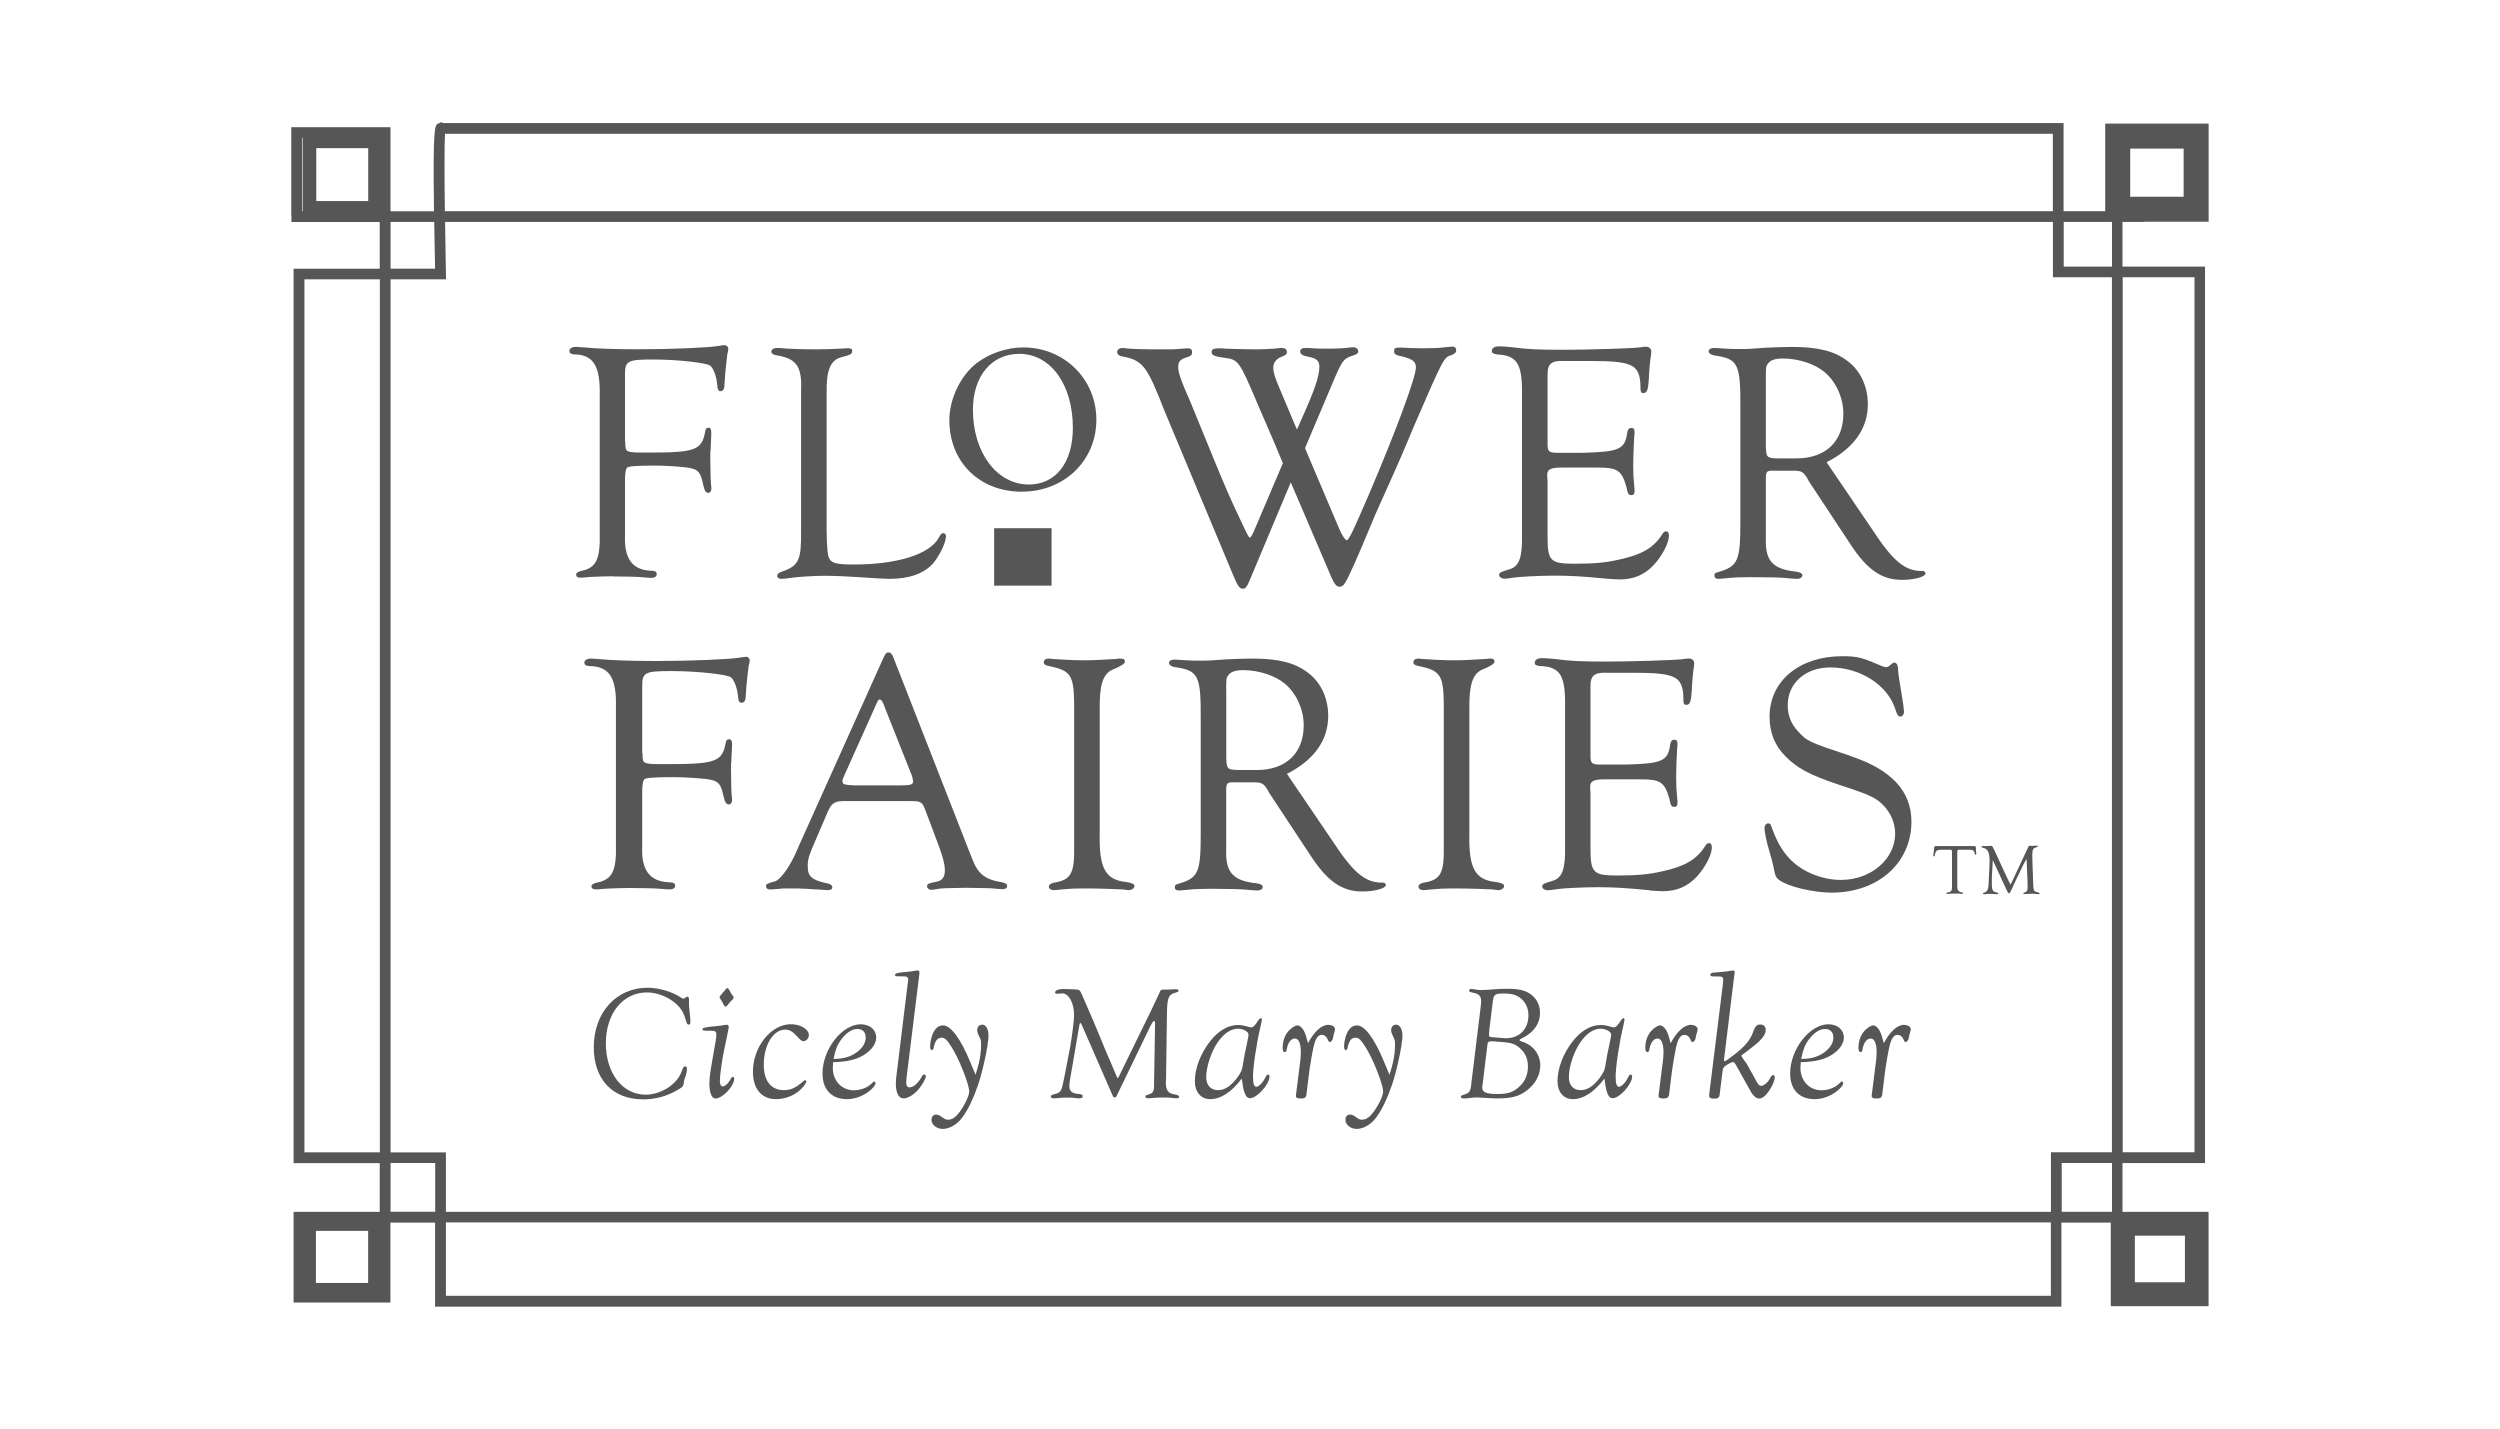
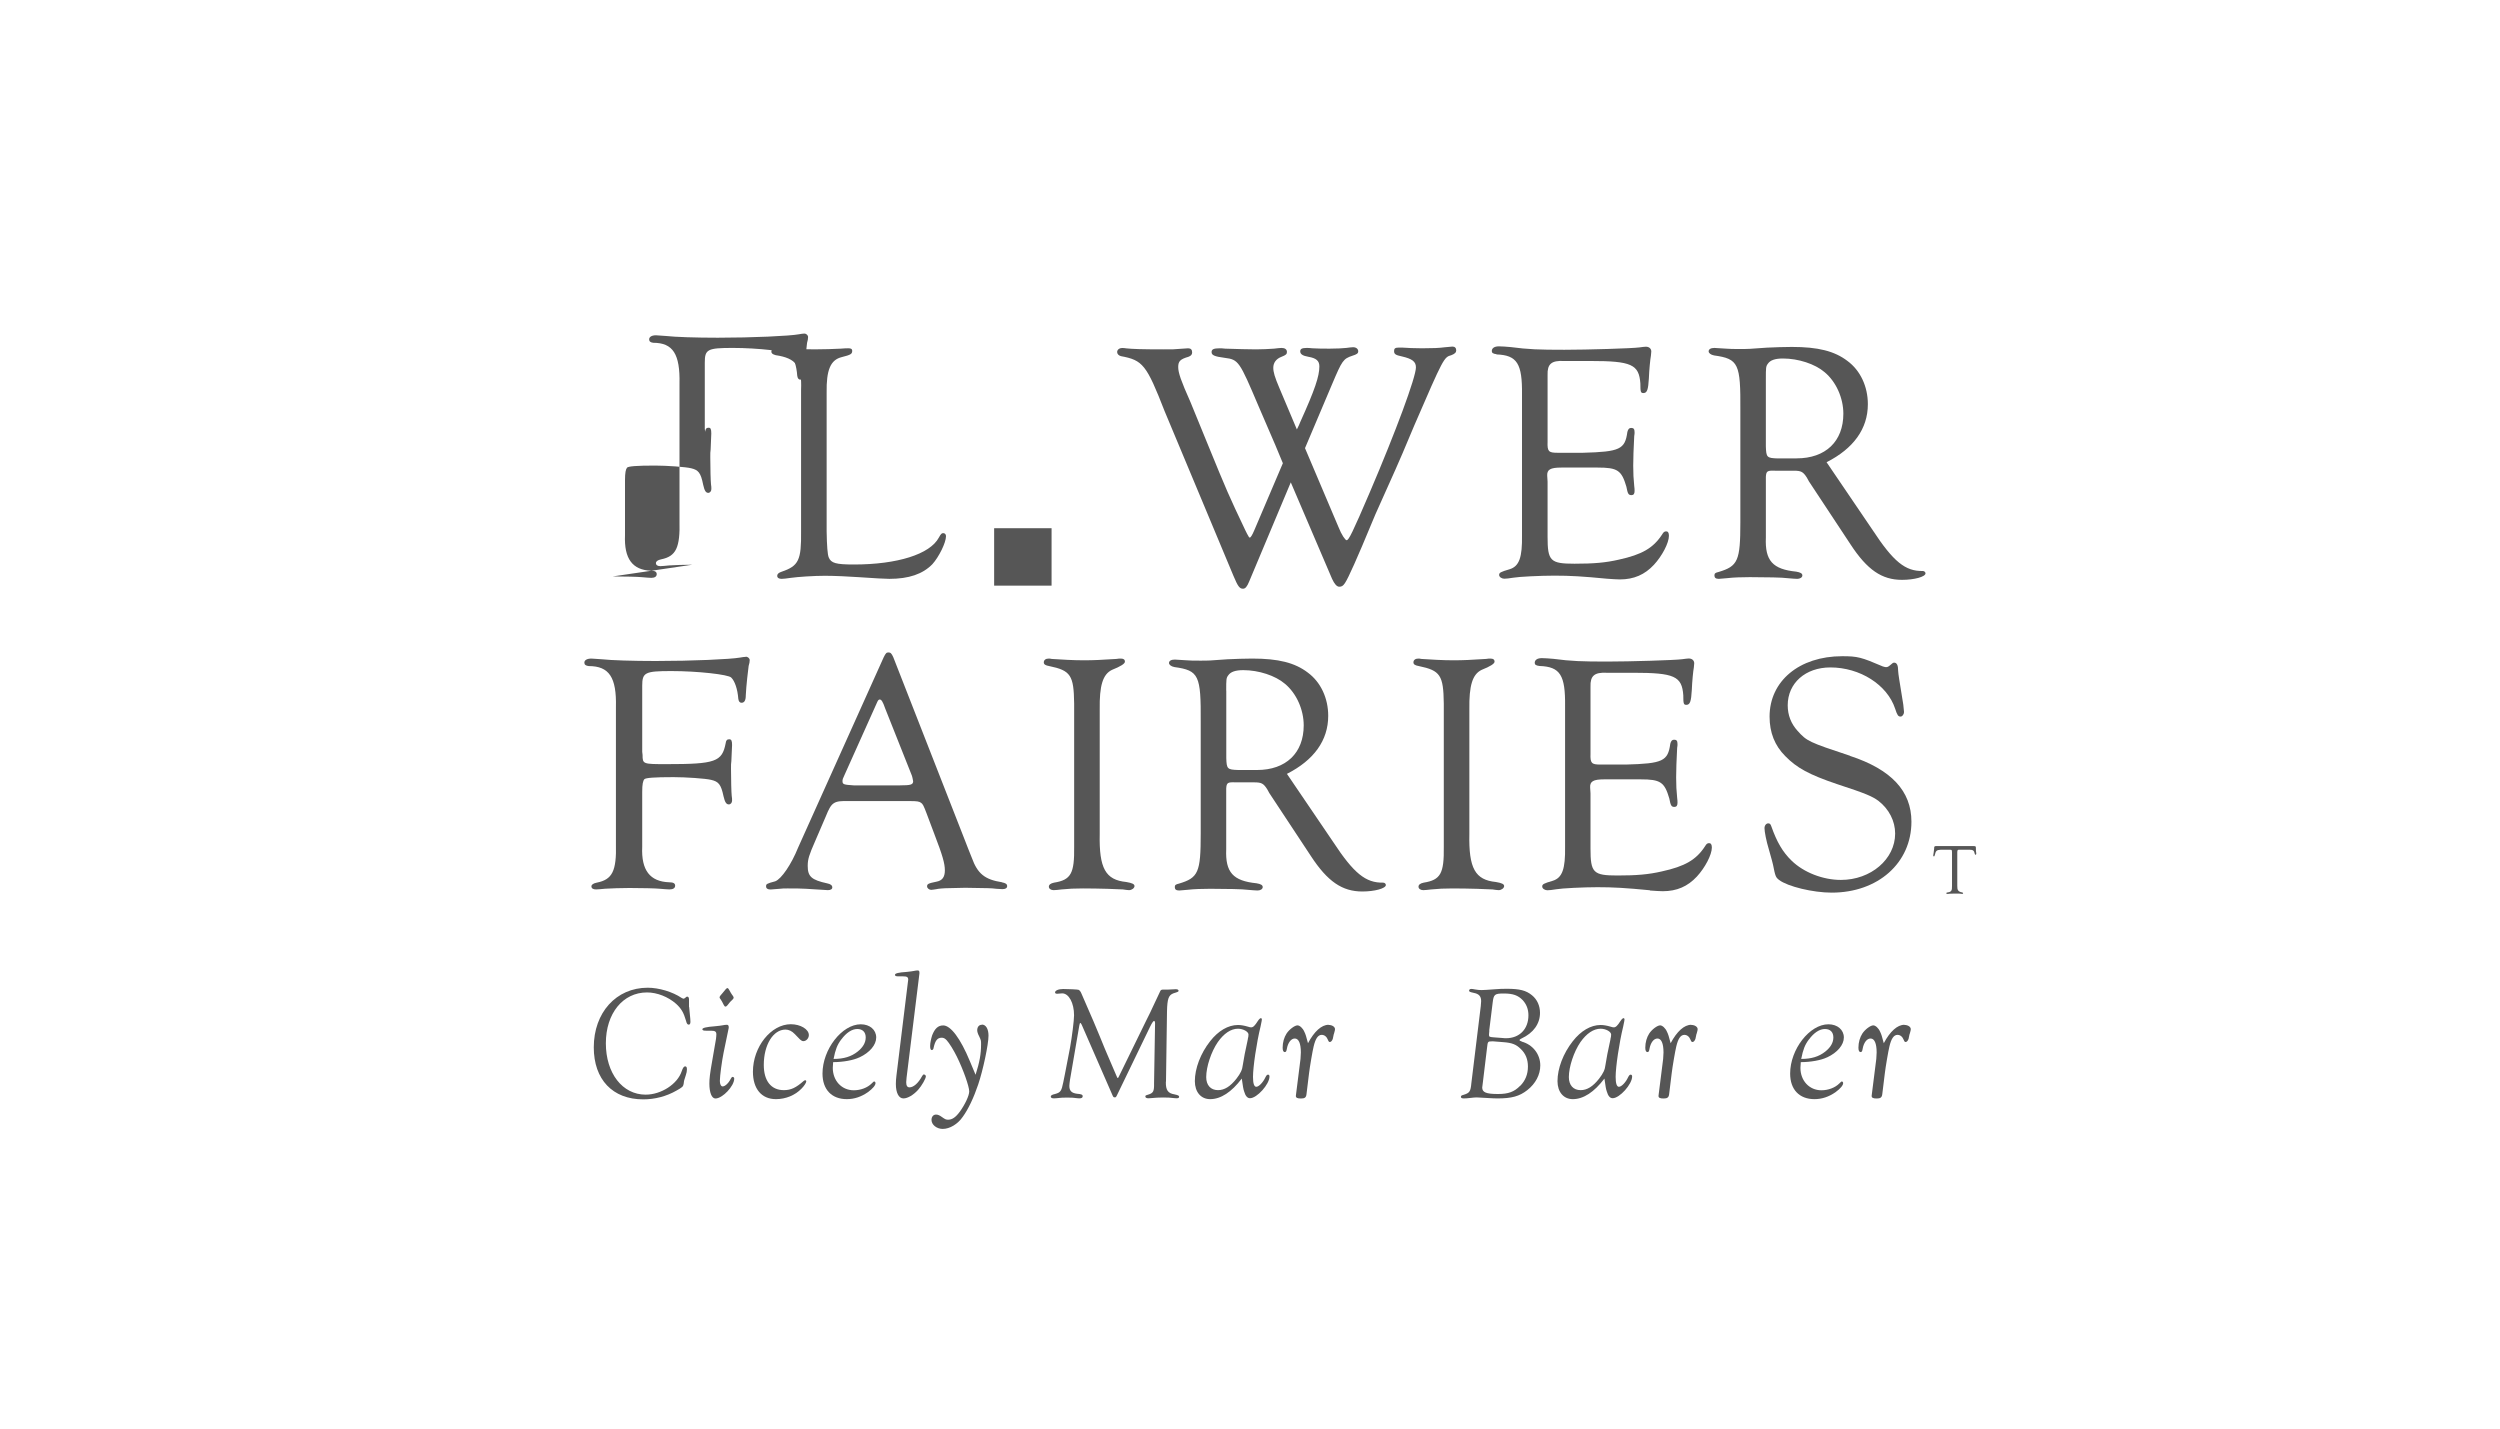
<svg xmlns="http://www.w3.org/2000/svg" id="Layer_1" data-name="Layer 1" viewBox="0 0 350 200" width="720" height="411.429">
  <defs>
    <style>
      .cls-1 {
        fill: #565656;
        stroke-width: 0px;
      }
    </style>
  </defs>
  <path class="cls-1" d="m96.46,140.97v-1.05c0-.25-.09-.39-.23-.39-.07,0-.16.02-.2.09q-.25.2-.3.2c-.09,0-.18-.05-.3-.11-1.27-.86-3.19-1.43-4.75-1.43-4.41,0-7.55,3.48-7.55,8.35,0,4.5,2.64,7.28,6.92,7.28,1.62,0,3.23-.41,4.66-1.23.82-.46.93-.55,1-.93.02-.25.07-.43.07-.48.02-.02.09-.32.23-.73.11-.3.16-.59.16-.82,0-.3-.07-.43-.25-.43s-.32.21-.48.68c-.59,1.8-2.87,3.28-5.05,3.28-3.25,0-5.57-3-5.57-7.19s2.39-7.12,5.76-7.12c1.41,0,2.96.61,4.07,1.59.73.66,1.07,1.25,1.39,2.37.09.39.2.55.39.55.14,0,.23-.14.23-.39,0-.11,0-.27-.02-.43-.09-.93-.16-1.57-.16-1.66Z" />
  <path class="cls-1" d="m102.58,150.76c-.1,0-.18.08-.28.28-.31.62-.8,1.06-1.13,1.06-.23,0-.39-.31-.39-.77,0-.67.28-2.76.52-3.94l.72-3.48v-.13c0-.21-.1-.31-.26-.31s-.39.03-.64.08c-.08.03-.57.08-1.06.13q-1.73.13-1.73.41c0,.15.13.21.54.21h.67c.59,0,.75.13.75.52,0,.18-.03.41-.05.62l-.54,3.12c-.31,1.75-.39,2.45-.39,3.14,0,1.26.33,2.09.85,2.09.98,0,2.63-1.73,2.63-2.78,0-.15-.08-.23-.21-.23Z" />
  <path class="cls-1" d="m101.58,140.92c.08,0,.15-.05.26-.18.13-.15.23-.28.33-.41.05-.08.21-.21.36-.36.13-.13.18-.21.18-.31,0-.05-.03-.13-.1-.23-.1-.15-.21-.28-.28-.41-.03-.03-.1-.21-.26-.46-.08-.15-.16-.23-.23-.23s-.18.08-.28.21c-.18.21-.28.36-.36.44q-.46.49-.46.64c0,.08.03.13.13.26.15.21.23.36.46.82.08.15.15.23.26.23Z" />
  <path class="cls-1" d="m110.72,143.39c-2.78,0-5.31,3.17-5.31,6.65,0,2.4,1.21,3.84,3.22,3.84,1.37,0,2.68-.54,3.58-1.47.36-.36.67-.82.67-1.03,0-.08-.08-.15-.15-.15-.05,0-.15.05-.21.1-1.08.95-1.78,1.29-2.78,1.29-1.78,0-2.81-1.29-2.81-3.53,0-2.81,1.31-4.95,3.04-4.95.46,0,.9.21,1.29.62l.75.77c.16.15.31.23.46.23.41,0,.77-.41.77-.85,0-.82-1.18-1.52-2.52-1.52Z" />
  <path class="cls-1" d="m120.33,148.03c1.44-.67,2.34-1.75,2.34-2.78,0-1.08-.9-1.85-2.16-1.85-2.63,0-5.36,3.5-5.36,6.9,0,2.24,1.29,3.58,3.4,3.58,1.06,0,2.03-.33,2.96-.98.67-.49,1.06-.95,1.06-1.26,0-.13-.08-.23-.18-.23-.08,0-.1.03-.36.28-.59.59-1.54.95-2.5.95-1.7,0-2.94-1.34-2.94-3.14,0-.15.03-.49.05-.8,1.37,0,2.83-.26,3.68-.67Zm-2.55-2.5c.7-.95,1.49-1.47,2.24-1.47s1.18.44,1.18,1.18-.39,1.39-1.13,1.98c-.88.7-1.93,1.03-3.37,1.03.26-1.31.51-1.98,1.08-2.73Z" />
  <path class="cls-1" d="m129.36,150.42c-.1,0-.18.08-.28.26-.51.95-1.18,1.55-1.75,1.55-.31,0-.46-.23-.46-.72,0-.08.03-.41.05-.64l1.8-14.58v-.15c0-.18-.08-.28-.23-.28s-.36.03-.59.08c-.08.03-.54.08-.98.13q-1.62.1-1.62.39c0,.18.1.23.51.23h.62c.54,0,.72.1.72.46q0,.08-.08.64l-1.57,12.8c-.05.41-.08.8-.08,1.16,0,1.26.41,2.03,1.06,2.03.59,0,1.42-.49,2.06-1.21.49-.54,1.08-1.57,1.08-1.88,0-.13-.13-.26-.26-.26Z" />
  <path class="cls-1" d="m137.45,143.47c-.39,0-.64.31-.64.77,0,.18.08.49.26.82.28.59.28.62.28,1.13,0,1.39-.21,2.52-.77,4.28l-.8-1.91c-1.31-3.17-2.68-5-3.73-5-.72,0-1.18.44-1.55,1.39-.15.46-.28,1.08-.28,1.49,0,.39.08.57.23.57.1,0,.21-.1.23-.21.23-1.11.54-1.52,1.16-1.52.26,0,.46.1.7.36.36.39.98,1.39,1.42,2.29.9,1.83,1.73,4.17,1.73,4.87,0,.59-.59,1.83-1.31,2.83-.59.8-1.08,1.13-1.65,1.13-.28,0-.41-.05-.88-.39-.31-.23-.57-.33-.8-.33-.39,0-.64.31-.64.75,0,.67.72,1.26,1.57,1.26.98,0,2.11-.67,2.81-1.7.77-1.06,1.54-2.68,2.16-4.53.67-1.98,1.44-5.59,1.44-6.83,0-.93-.36-1.55-.93-1.55Z" />
  <path class="cls-1" d="m164.43,153.21c-.91-.14-1.23-.59-1.21-1.73l.02-.11.14-9.78c.04-1.8.23-2.27.91-2.53.66-.2.71-.23.71-.36s-.16-.23-.43-.21l-1,.05h-.66c-.32,0-.41.05-.5.27l-.3.64c-.25.52-.48,1.05-.73,1.55-.11.27-.46.98-.98,2.02l-3.59,7.35c-.23.48-.25.55-.34.55-.02,0-.04,0-.18-.34l-1.34-3.12s-.5-1.16-.93-2.25c-.39-.93-.73-1.73-.91-2.18l-1.71-3.94c-.11-.27-.25-.46-.41-.52-.09-.05-1.52-.11-2.14-.11-.66,0-1.14.21-1.14.48,0,.11.09.18.25.18h.11q.55-.05.64-.05c.93,0,1.66,1.34,1.66,3.07,0,.71-.3,3.09-.55,4.46l-.73,3.78-.23,1.14c-.25,1.25-.39,1.43-1.16,1.64-.41.09-.59.2-.59.36s.16.25.43.25c.07,0,.16,0,.36-.02.64-.07.86-.09,1.5-.09.57,0,.98.02,1.43.09.14.02.18.02.27.02.32,0,.48-.09.48-.3s-.18-.3-.75-.34c-.8-.09-1.12-.41-1.12-1.11,0-.18.05-.52.09-.84l1.3-7.58c.05-.3.09-.39.16-.39.02,0,.11.11.18.25l4.23,9.69c.18.43.21.48.39.48.16,0,.18-.02.32-.3l4.62-9.56c.27-.55.46-.84.57-.84.09,0,.14.14.14.34l-.14,8.37c.02,1.16-.09,1.39-.86,1.62-.3.09-.36.11-.36.25,0,.16.16.25.43.25q.07,0,.34-.02.91-.09,1.71-.09c.64,0,1.02.02,1.59.09.21.02.25.02.3.02.25,0,.36-.07.36-.21,0-.16-.14-.23-.66-.34Z" />
  <path class="cls-1" d="m177.53,150.45c-.15,0-.23.1-.39.41-.31.67-.9,1.29-1.26,1.29-.31,0-.46-.49-.46-1.39,0-1.36.49-4.74,1.06-7.06.13-.64.18-.85.18-.95,0-.13-.05-.21-.13-.21-.1,0-.26.13-.44.41-.41.64-.64.88-.93.88-.1,0-.26-.03-.46-.1-.52-.15-.95-.23-1.39-.23-1.37,0-2.76.82-3.89,2.27-1.34,1.7-2.14,3.81-2.14,5.59,0,1.52.85,2.52,2.14,2.52,1.49,0,2.99-.98,4.43-2.88.15,1.06.21,1.47.33,1.8.18.64.46.95.82.95.98,0,2.73-1.96,2.73-3.04,0-.18-.08-.26-.21-.26Zm-2.83-4.97c-.36,1.6-.59,2.83-.7,3.58-.08.72-.31,1.19-.9,1.96-.85,1.08-1.67,1.6-2.58,1.6-1.03,0-1.65-.7-1.65-1.83,0-1.44.7-3.55,1.62-4.89.85-1.21,1.83-1.88,2.83-1.88.72,0,1.47.41,1.47.82,0,.18-.03.39-.1.64Z" />
  <path class="cls-1" d="m186,143.47c-.98,0-2.01.93-2.88,2.58-.26-.98-.33-1.24-.52-1.62-.21-.49-.64-.88-.95-.88-.39,0-1.16.57-1.54,1.16-.33.52-.54,1.21-.54,1.96,0,.41.1.62.31.62.15,0,.23-.13.28-.46.15-.85.59-1.44,1.11-1.44.54,0,.85.67.85,1.96,0,.23-.03.62-.05.9l-.62,4.92q-.03.18-.03.26c0,.26.21.36.72.36.54,0,.72-.15.77-.62l.36-2.94c.1-.85.49-3.14.64-3.73.26-1.11.62-1.62,1.13-1.62.39,0,.7.26.88.72.08.21.15.28.26.28.18,0,.33-.21.41-.44.03-.21.08-.41.13-.62.03-.05.05-.15.1-.33.05-.15.08-.31.08-.41,0-.33-.41-.59-.9-.59Z" />
-   <path class="cls-1" d="m195.4,143.47c-.39,0-.64.31-.64.77,0,.18.08.49.26.82.28.59.28.62.28,1.13,0,1.39-.21,2.52-.77,4.28l-.8-1.91c-1.31-3.17-2.68-5-3.73-5-.72,0-1.18.44-1.55,1.39-.15.46-.28,1.08-.28,1.49,0,.39.08.57.23.57.1,0,.21-.1.23-.21.23-1.11.54-1.52,1.16-1.52.26,0,.46.1.7.36.36.39.98,1.39,1.42,2.29.9,1.83,1.73,4.17,1.73,4.87,0,.59-.59,1.83-1.31,2.83-.59.8-1.08,1.13-1.65,1.13-.28,0-.41-.05-.88-.39-.31-.23-.57-.33-.8-.33-.39,0-.64.31-.64.75,0,.67.72,1.26,1.57,1.26.98,0,2.11-.67,2.81-1.7.77-1.06,1.54-2.68,2.16-4.53.67-1.98,1.44-5.59,1.44-6.83,0-.93-.36-1.55-.93-1.55Z" />
  <path class="cls-1" d="m213.04,145.8c-.23-.07-.3-.11-.3-.18s.09-.16.27-.23c1.66-.77,2.59-2.05,2.59-3.59,0-.98-.39-1.87-1.12-2.46-.82-.68-1.73-.91-3.53-.91-.55,0-1.18.02-1.71.07-.91.07-1.55.11-1.82.11-.25,0-.55-.02-.93-.09-.21-.05-.39-.07-.5-.07-.18,0-.32.09-.32.23,0,.16.11.2.64.32.75.14,1.05.48,1.05,1.16,0,.16-.02.43-.05.68l-1.32,10.81c-.11,1.18-.25,1.36-1.07,1.62-.34.09-.39.14-.39.3,0,.14.14.21.41.21.2,0,.55-.02.93-.07s.66-.07.89-.07c.11,0,.75.05,1.66.09.39.02.8.05,1.21.05,2.02,0,3.09-.3,4.19-1.16,1.16-.91,1.82-2.16,1.82-3.46,0-1.59-1.07-2.93-2.62-3.34Zm-4.55-1.52l.48-3.89c.14-1.18.27-1.3,1.57-1.3s2,.27,2.64.93c.52.57.8,1.27.8,2.12,0,1.93-1.25,3.21-3.14,3.21-.14,0-.25,0-.36-.02l-1.43-.11c-.55-.05-.59-.07-.59-.39,0-.11.02-.32.05-.55Zm4.32,7.74c-.82.84-1.64,1.14-3.09,1.14-1.66,0-2.21-.23-2.21-.91q0-.07.09-.71l.59-4.89c.09-.82.11-.86.66-.86h.21l1.39.11c1.23.09,1.82.32,2.46.96.68.64,1,1.46,1,2.46,0,1.07-.36,1.98-1.09,2.71Z" />
  <path class="cls-1" d="m228.3,150.45c-.15,0-.23.1-.39.41-.31.67-.9,1.29-1.26,1.29-.31,0-.46-.49-.46-1.39,0-1.36.49-4.74,1.06-7.06.13-.64.18-.85.18-.95,0-.13-.05-.21-.13-.21-.1,0-.26.13-.44.41-.41.64-.64.88-.93.88-.1,0-.26-.03-.46-.1-.52-.15-.95-.23-1.39-.23-1.37,0-2.76.82-3.89,2.27-1.34,1.7-2.14,3.81-2.14,5.59,0,1.52.85,2.52,2.14,2.52,1.49,0,2.99-.98,4.43-2.88.15,1.06.21,1.47.33,1.8.18.64.46.95.82.95.98,0,2.73-1.96,2.73-3.04,0-.18-.08-.26-.21-.26Zm-2.83-4.97c-.36,1.6-.59,2.83-.7,3.58-.08.72-.31,1.19-.9,1.96-.85,1.08-1.67,1.6-2.58,1.6-1.03,0-1.65-.7-1.65-1.83,0-1.44.7-3.55,1.62-4.89.85-1.21,1.83-1.88,2.83-1.88.72,0,1.47.41,1.47.82,0,.18-.03.39-.1.64Z" />
  <path class="cls-1" d="m236.77,143.47c-.98,0-2.01.93-2.88,2.58-.26-.98-.33-1.24-.52-1.62-.21-.49-.64-.88-.95-.88-.39,0-1.16.57-1.54,1.16-.33.52-.54,1.21-.54,1.96,0,.41.1.62.31.62.16,0,.23-.13.28-.46.15-.85.59-1.44,1.11-1.44.54,0,.85.67.85,1.96,0,.23-.03.62-.05.9l-.62,4.92q-.03.18-.03.26c0,.26.21.36.72.36s.72-.15.77-.62l.36-2.94c.1-.85.49-3.14.64-3.73.26-1.11.62-1.62,1.13-1.62.39,0,.7.26.88.72.08.21.15.28.26.28.18,0,.33-.21.41-.44.03-.21.08-.41.13-.62.03-.05.05-.15.1-.33.05-.15.08-.31.08-.41,0-.33-.41-.59-.9-.59Z" />
-   <path class="cls-1" d="m248.25,150.5c-.13,0-.23.1-.44.46-.33.62-.88,1.06-1.26,1.06-.21,0-.36-.15-.59-.54l-1.39-2.5q-.21-.33-.67-.95c-.05-.1-.1-.18-.1-.23s.05-.1.13-.15c.57-.39,1.85-1.39,2.27-1.78.67-.64,1-1.18,1-1.67,0-.46-.28-.77-.72-.77-.57,0-.75.21-1.11,1.21-.44,1.18-1.44,2.24-3.45,3.66-.31.23-.36.26-.46.26-.08,0-.1-.05-.1-.18q0-.05.03-.28l1.44-11.8c.03-.08.03-.13.03-.15.03-.18-.08-.28-.26-.28-.1,0-.33.03-.57.08-.1.05-1.39.15-2.09.21-.33.03-.49.1-.49.31,0,.18.1.23.51.23h.62c.49,0,.67.1.67.44,0,.1-.03.33-.05.67l-1.91,15.38v.23c0,.28.21.39.7.39.54,0,.72-.15.77-.62l.39-3.17c.05-.44.13-.59.41-.8.31-.23.9-.54,1.06-.54.1,0,.23.1.36.33l2.22,3.97c.28.46.72.82,1.06.82.44,0,.9-.33,1.39-1.06.49-.7.82-1.47.82-1.96,0-.15-.08-.26-.21-.26Z" />
  <path class="cls-1" d="m255.8,148.03c1.44-.67,2.34-1.75,2.34-2.78,0-1.08-.9-1.85-2.16-1.85-2.63,0-5.36,3.5-5.36,6.9,0,2.24,1.29,3.58,3.4,3.58,1.06,0,2.03-.33,2.96-.98.67-.49,1.06-.95,1.06-1.26,0-.13-.08-.23-.18-.23-.08,0-.1.03-.36.28-.59.59-1.54.95-2.5.95-1.7,0-2.94-1.34-2.94-3.14,0-.15.03-.49.05-.8,1.37,0,2.83-.26,3.68-.67Zm-2.55-2.5c.7-.95,1.49-1.47,2.24-1.47s1.18.44,1.18,1.18-.39,1.39-1.13,1.98c-.88.7-1.93,1.03-3.37,1.03.26-1.31.51-1.98,1.08-2.73Z" />
  <path class="cls-1" d="m266.61,143.47c-.98,0-2.01.93-2.88,2.58-.26-.98-.33-1.24-.52-1.62-.21-.49-.64-.88-.95-.88-.39,0-1.16.57-1.54,1.16-.33.52-.54,1.21-.54,1.96,0,.41.1.62.31.62.16,0,.23-.13.28-.46.15-.85.59-1.44,1.11-1.44.54,0,.85.67.85,1.96,0,.23-.03.62-.05.9l-.62,4.92q-.03.18-.03.26c0,.26.21.36.72.36s.72-.15.77-.62l.36-2.94c.1-.85.49-3.14.64-3.73.26-1.11.62-1.62,1.13-1.62.39,0,.7.26.88.72.08.21.15.28.26.28.18,0,.33-.21.41-.44.03-.21.08-.41.13-.62.03-.05.05-.15.1-.33.05-.15.08-.31.08-.41,0-.33-.41-.59-.9-.59Z" />
-   <path class="cls-1" d="m85.79,80.7c1.62,0,3.53.05,4.01.1.62.05,1.1.1,1.38.1.48,0,.76-.19.76-.52s-.24-.48-.81-.48c-2.58-.1-3.77-1.67-3.63-4.97v-7.69c0-1.05.1-1.53.29-1.77.19-.19,1.29-.29,3.92-.29,1.62,0,4.34.19,5.06.38,1,.24,1.34.62,1.67,2.29.19.86.38,1.15.72,1.15.24,0,.43-.24.43-.53,0-.19,0-.43-.05-.67-.05-.38-.1-2.34-.1-3.82,0-.57,0-.67.05-1.05q.09-2.1.09-2.24c0-.62-.09-.81-.38-.81s-.43.14-.48.57c-.48,2.58-1.38,2.91-7.92,2.91-3.2,0-3.25,0-3.25-1.29l-.05-.43v-9.26c0-1.86.38-2.05,3.92-2.05s7.69.48,8.07.91c.48.48.86,1.62.95,2.96.05.38.19.57.43.57.38,0,.57-.33.57-1.05.05-1.24.33-3.82.38-4.11.1-.33.14-.57.14-.81s-.24-.48-.53-.48c-.19,0-.48.05-.76.1-1.29.24-6.49.48-11.36.48-3.06,0-6.02-.1-7.21-.24-.62-.05-1.24-.1-1.43-.1-.62,0-.96.24-.96.57,0,.29.19.43.57.48,2.77,0,3.77,1.58,3.68,5.73v19.15c.1,3.82-.48,5.01-2.58,5.44-.48.1-.72.29-.72.52,0,.29.24.43.62.43.24,0,.72-.05,1.24-.1.53-.05,2.39-.1,3.25-.1Z" />
+   <path class="cls-1" d="m85.79,80.7c1.62,0,3.53.05,4.01.1.62.05,1.1.1,1.38.1.48,0,.76-.19.76-.52s-.24-.48-.81-.48c-2.58-.1-3.77-1.67-3.63-4.97v-7.69c0-1.05.1-1.53.29-1.77.19-.19,1.29-.29,3.92-.29,1.62,0,4.34.19,5.06.38,1,.24,1.34.62,1.67,2.29.19.86.38,1.15.72,1.15.24,0,.43-.24.43-.53,0-.19,0-.43-.05-.67-.05-.38-.1-2.34-.1-3.82,0-.57,0-.67.05-1.05q.09-2.1.09-2.24c0-.62-.09-.81-.38-.81s-.43.14-.48.57l-.05-.43v-9.26c0-1.86.38-2.05,3.92-2.05s7.69.48,8.07.91c.48.48.86,1.62.95,2.96.05.38.19.57.43.57.38,0,.57-.33.57-1.05.05-1.24.33-3.82.38-4.11.1-.33.14-.57.14-.81s-.24-.48-.53-.48c-.19,0-.48.05-.76.1-1.29.24-6.49.48-11.36.48-3.06,0-6.02-.1-7.21-.24-.62-.05-1.24-.1-1.43-.1-.62,0-.96.24-.96.57,0,.29.19.43.57.48,2.77,0,3.77,1.58,3.68,5.73v19.15c.1,3.82-.48,5.01-2.58,5.44-.48.1-.72.29-.72.52,0,.29.24.43.62.43.24,0,.72-.05,1.24-.1.53-.05,2.39-.1,3.25-.1Z" />
  <path class="cls-1" d="m108.57,49.72c2.91.43,3.72,1.53,3.58,4.87v19.77c.05,4.06-.33,4.87-2.72,5.68-.43.14-.62.33-.62.57,0,.29.24.43.62.43.19,0,.72-.05,1.29-.14.96-.14,3.25-.29,4.77-.29,1.24,0,3.53.1,4.68.19q3.49.24,4.34.24c2.72,0,4.68-.67,6.02-2.05.91-1,1.91-3.01,1.91-3.92,0-.24-.14-.43-.38-.43s-.33.1-.62.62c-1.24,2.34-5.83,3.77-11.89,3.77-2.53,0-3.2-.19-3.53-1q-.24-.57-.29-3.63v-19.43c-.05-3.15.53-4.58,2.1-4.97,1.29-.33,1.48-.43,1.48-.91,0-.24-.19-.33-.53-.33-.14,0-.62,0-1.05.05-.72.05-2.58.1-3.68.1-1.19,0-3.01-.05-3.82-.1-.57-.05-1.1-.1-1.38-.1-.53,0-.86.19-.86.52,0,.24.19.38.57.48Z" />
  <path class="cls-1" d="m104.4,91.96c-.2,0-.5.05-.79.1-1.34.24-6.75.48-11.82.48-3.18,0-6.26-.1-7.5-.24-.65-.05-1.29-.1-1.49-.1-.65,0-.99.24-.99.57,0,.29.2.43.6.48,2.88,0,3.92,1.58,3.82,5.73v19.15c.1,3.82-.5,5.01-2.68,5.44-.5.1-.75.29-.75.52,0,.29.25.43.65.43.25,0,.75-.05,1.29-.1.55-.05,2.48-.1,3.38-.1,1.69,0,3.68.05,4.17.1.65.05,1.14.1,1.44.1.5,0,.79-.19.79-.52s-.25-.48-.84-.48c-2.68-.1-3.92-1.67-3.77-4.97v-7.69c0-1.05.1-1.53.3-1.77.2-.19,1.34-.29,4.07-.29,1.69,0,4.52.19,5.27.38,1.04.24,1.39.62,1.74,2.29.2.86.4,1.15.75,1.15.25,0,.45-.24.45-.53,0-.19,0-.43-.05-.67-.05-.38-.1-2.34-.1-3.82,0-.57,0-.67.05-1.05q.1-2.1.1-2.24c0-.62-.1-.81-.4-.81s-.45.14-.5.57c-.5,2.58-1.44,2.91-8.25,2.91-3.33,0-3.38,0-3.38-1.29l-.05-.43v-9.26c0-1.86.4-2.05,4.07-2.05s8,.48,8.39.91c.5.48.89,1.62.99,2.96.05.38.2.57.45.57.4,0,.6-.33.6-1.05.05-1.24.35-3.82.4-4.11.1-.33.15-.57.15-.81s-.25-.48-.55-.48Z" />
  <path class="cls-1" d="m140.3,123.52c-2.43-.38-3.44-1.19-4.25-3.44-.33-.86-.67-1.62-.96-2.43l-10.03-25.64c-.24-.53-.38-.67-.67-.67s-.38.1-.67.67l-11.98,26.64c-.96,2.39-2.34,4.39-3.2,4.73-1.24.33-1.29.38-1.29.72,0,.29.24.43.62.43.1,0,.62-.05,1.29-.1.29-.05.67-.05,1.1-.05,1.05,0,1.81,0,2.58.05q2.77.19,3.06.19c.38,0,.62-.14.62-.38,0-.29-.24-.48-.72-.57-2.2-.48-2.72-.96-2.72-2.44,0-.95.19-1.53,1.05-3.49l1.48-3.44c.81-2.01,1.1-2.2,3.25-2.15h8.5c1,0,1.34.05,1.58.24.24.14.38.43.76,1.43l1.15,3.06c1.1,2.86,1.43,4.01,1.43,4.97s-.38,1.43-1.15,1.58c-1.19.24-1.34.33-1.34.67,0,.24.29.48.57.48.14,0,.43-.05.76-.1.14-.05,1-.14,1.81-.14l2.2-.05c3.53.05,3.58.05,4.34.14l.86.05c.43,0,.67-.14.67-.43s-.24-.43-.72-.52Zm-14.28-13.56h-6.4c-1.53-.1-1.67-.14-1.67-.62,0-.19.05-.38.29-.86l4.54-10.12c.14-.33.24-.43.38-.43.24,0,.43.29.76,1.24l3.68,9.26c.09.14.24.86.24.95,0,.48-.38.57-1.81.57Z" />
  <path class="cls-1" d="m148.61,124.52c1.05-.1,1.77-.14,3.01-.14,2.2,0,5.11.1,5.59.14.33.05.67.1.86.1.38,0,.76-.29.76-.57s-.33-.43-1.15-.57c-2.91-.29-3.82-1.91-3.72-6.73v-17.43c-.05-3.34.43-4.92,1.72-5.54q1.81-.72,1.81-1.15c0-.29-.19-.43-.57-.43-.14,0-.43,0-.62.05-2.29.14-3.06.19-4.63.19-1.43,0-3.1-.1-4.44-.19-.14-.05-.33-.05-.43-.05-.38,0-.67.19-.67.53,0,.29.24.43.76.52,3.01.62,3.44,1.29,3.49,5.25v20.01c.05,3.77-.43,4.68-2.82,5.06-.48.1-.72.29-.72.57s.29.48.67.48c.24,0,.67-.05,1.1-.1Z" />
  <path class="cls-1" d="m174.63,124.57c.62.05,1.15.1,1.43.1.38,0,.72-.19.72-.48s-.29-.43-.86-.53c-3.29-.33-4.39-1.53-4.25-4.77v-8.5c.05-.81.19-.91,1.34-.86h2.58c1,0,1.29.14,1.81.95.14.29.29.48.29.53l5.83,8.83c2.34,3.58,4.39,4.97,7.21,4.97,1.72,0,3.29-.43,3.29-.91,0-.19-.19-.33-.38-.33-2.44.05-4.11-1.29-7.02-5.73l-6.45-9.5c3.77-1.91,5.78-4.68,5.78-8.12,0-2.48-1.05-4.73-2.86-6.06-1.81-1.38-4.11-1.96-7.78-1.96-1.1,0-2.29.05-3.49.1-2.53.19-2.58.19-3.77.19-.86,0-1.48,0-1.96-.05-.76-.05-1.48-.1-1.62-.1-.52,0-.81.19-.81.48,0,.24.29.48.76.57,3.44.48,3.72,1.15,3.68,7.69v15.66c0,5.4-.33,6.16-3.06,6.97-.43.1-.57.19-.57.48,0,.33.19.48.62.48.14,0,.72-.05,1.19-.1.81-.1,2.01-.14,3.15-.14,2.2,0,4.68.05,5.2.14Zm-2.96-27.88c0-1.58,0-1.77.29-2.15.33-.48,1-.72,2.1-.72,2.15,0,4.49.76,5.83,1.91,1.62,1.34,2.63,3.63,2.63,5.82,0,3.87-2.48,6.25-6.54,6.25h-2.63c-1.53-.05-1.62-.14-1.67-1.67v-9.45Z" />
  <path class="cls-1" d="m209.82,124.62c.38,0,.76-.29.76-.57s-.33-.43-1.15-.57c-2.91-.29-3.82-1.91-3.72-6.73v-17.43c-.05-3.34.43-4.92,1.72-5.54q1.81-.72,1.81-1.15c0-.29-.19-.43-.57-.43-.14,0-.43,0-.62.05-2.29.14-3.06.19-4.63.19-1.43,0-3.1-.1-4.44-.19-.14-.05-.33-.05-.43-.05-.38,0-.67.19-.67.53,0,.29.24.43.76.52,3.01.62,3.44,1.29,3.49,5.25v20.01c.05,3.77-.43,4.68-2.82,5.06-.48.1-.72.29-.72.57s.29.48.67.48c.24,0,.67-.05,1.1-.1,1.05-.1,1.77-.14,3.01-.14,2.2,0,5.11.1,5.59.14.33.05.67.1.86.1Z" />
  <path class="cls-1" d="m230.98,124.67c.67.05,1.43.1,1.81.1,1.96,0,3.49-.67,4.77-2.05,1.15-1.24,2.1-3.06,2.1-4.06,0-.43-.14-.62-.38-.62s-.38.1-.57.43c-1.24,1.91-2.82,2.82-6.06,3.53-1.86.43-3.53.57-6.21.57-3.39,0-3.77-.38-3.77-3.77v-7.73l-.05-.81c-.05-.86.43-1.15,1.96-1.15h5.11c2.77,0,3.34.38,4.01,2.67.19,1,.29,1.19.72,1.19.29,0,.43-.19.43-.57,0-.14,0-.43-.05-.72-.1-.96-.14-1.77-.14-2.82,0-1.34.05-2.1.14-4.15.05-.19.05-.48.05-.53,0-.48-.14-.62-.48-.62-.29,0-.43.19-.53.57-.33,2.43-1.05,2.77-6.21,2.91h-3.58c-1.24,0-1.43-.19-1.38-1.53v-9.36c-.05-1.53.53-2.05,2.29-1.96h3.68c5.78,0,6.83.48,7.02,3.15,0,1.19.05,1.34.43,1.34.53,0,.67-.52.76-2.05.05-1.24.19-2.67.29-3.2l.05-.57c0-.38-.29-.67-.76-.67-.19,0-.53.05-.91.1-1,.14-7.35.33-10.5.33-3.58,0-5.01-.05-7.54-.38-.62-.05-1.15-.1-1.62-.1-.62,0-1,.24-1,.67,0,.24.19.38.67.43,2.91.1,3.63,1.29,3.58,5.63v19.67c.05,3.1-.38,4.35-1.72,4.77-1.29.38-1.48.48-1.48.81,0,.29.38.52.72.52.29,0,.67-.05,1.24-.14.76-.14,3.82-.29,5.78-.29,2.24,0,3.92.1,7.35.43Z" />
  <path class="cls-1" d="m259.01,105.81c-5.78-1.91-6.06-2.05-7.35-3.49-.91-1-1.38-2.2-1.38-3.58,0-3.1,2.48-5.3,5.97-5.3,4.15,0,7.97,2.43,9.07,5.78.29.91.43,1.1.76,1.1.24,0,.48-.29.48-.67,0-.14-.05-.52-.1-1-.62-3.87-.67-4.06-.72-4.73,0-.81-.19-1.15-.57-1.15-.1,0-.19.05-.24.1-.57.48-.62.53-.91.53-.1,0-.24-.05-.43-.1-3.01-1.29-3.53-1.43-5.68-1.43-6.02,0-10.17,3.49-10.17,8.45,0,2.24.72,4.06,2.2,5.54,1.58,1.62,3.29,2.58,7.26,3.92,4.11,1.34,4.92,1.72,5.78,2.34,1.48,1.15,2.34,2.82,2.34,4.58,0,3.58-3.39,6.49-7.59,6.49-2.53,0-5.2-1.05-6.88-2.67-1.29-1.24-2.1-2.67-2.86-4.82-.1-.29-.19-.43-.43-.43-.29,0-.53.29-.53.67,0,.48.24,1.77.62,3.01.33,1.19.57,2.01.57,2.1.33,1.67.38,1.77.86,2.15,1.19.91,4.73,1.77,7.35,1.77,6.49,0,11.17-4.15,11.17-9.93,0-4.3-2.82-7.31-8.59-9.21Z" />
  <path class="cls-1" d="m156.93,49.86c3.06.57,3.58,1.19,6.11,7.69l9.64,23.06c.62,1.48.86,1.81,1.34,1.81.33,0,.57-.29.86-1l5.83-13.89,5.78,13.51c.33.72.67,1.1,1,1.1.62,0,.81-.29,2.1-3.15l1.1-2.53,1.86-4.44,2.82-6.3c.29-.62,1.48-3.39,2.63-6.16,4.11-9.5,4.15-9.55,5.2-9.84.48-.19.67-.38.67-.67,0-.33-.19-.53-.53-.53-.14,0-.67.05-1.1.1-.72.1-1.67.14-3.15.14-1.05,0-2.15-.05-2.82-.1h-.43c-.53,0-.67.14-.67.48,0,.43.19.57,1.1.76,1.43.33,1.96.72,1.96,1.53,0,1.38-2.82,8.98-6.45,17.47-2.43,5.68-2.96,6.73-3.25,6.73-.19,0-.72-.76-1.15-1.86l-4.68-11.03,3.82-9.02c1.38-3.25,1.53-3.49,2.82-3.92.62-.19.81-.33.81-.62,0-.33-.29-.57-.72-.57-.19,0-.57.05-.96.1-.48.05-1.29.1-2.29.1-.91,0-1.67,0-2.43-.05-.33-.05-.76-.05-.81-.05-.67,0-.91.14-.91.48,0,.38.33.62,1.15.76,1.1.19,1.53.57,1.53,1.34,0,1.38-.62,3.25-2.67,7.78-.1.24-.24.62-.48,1.05l-2.44-5.78c-.67-1.58-.86-2.24-.86-2.86,0-.67.38-1.24,1.15-1.53.62-.24.76-.38.76-.67,0-.38-.29-.57-.76-.57-.19,0-.62.05-1.05.1-.81.05-1.53.1-2.53.1s-2.72-.05-4.3-.1c-.33-.05-.67-.05-.76-.05-.86,0-1.15.14-1.15.53,0,.43.38.62,1.86.81,1.91.24,2.05.48,4.68,6.68,2.53,5.82,2.67,6.21,3.44,8.07l-4.01,9.41q-.43,1-.62,1c-.1,0-.14-.1-.38-.53l-.24-.48c-2.34-4.92-2.58-5.49-5.2-11.89-1.15-2.82-2.34-5.73-2.48-6.06-1.34-3.01-1.72-4.11-1.72-4.92s.29-1.1,1.43-1.43c.38-.14.52-.33.52-.62,0-.38-.19-.57-.57-.57-.19,0-.81.05-1.48.1-.38.05-.62.05-2,.05-3.01,0-4.34-.05-5.16-.14-.24-.05-.48-.05-.57-.05-.43,0-.72.24-.72.57,0,.24.19.48.53.57Z" />
  <path class="cls-1" d="m209.5,49.62c2.91.1,3.63,1.29,3.58,5.63v19.67c.05,3.1-.38,4.35-1.72,4.77-1.29.38-1.48.48-1.48.81,0,.29.38.52.72.52.29,0,.67-.05,1.24-.14.76-.14,3.82-.29,5.78-.29,2.24,0,3.92.1,7.35.43.67.05,1.43.1,1.81.1,1.96,0,3.49-.67,4.77-2.05,1.15-1.24,2.1-3.06,2.1-4.06,0-.43-.14-.62-.38-.62s-.38.1-.57.43c-1.24,1.91-2.82,2.82-6.06,3.53-1.86.43-3.53.57-6.21.57-3.39,0-3.77-.38-3.77-3.77v-7.73l-.05-.81c-.05-.86.43-1.15,1.96-1.15h5.11c2.77,0,3.34.38,4.01,2.67.19,1,.29,1.19.72,1.19.29,0,.43-.19.43-.57,0-.14,0-.43-.05-.72-.1-.96-.14-1.77-.14-2.82,0-1.34.05-2.1.14-4.15.05-.19.05-.48.05-.53,0-.48-.14-.62-.48-.62-.29,0-.43.19-.53.57-.33,2.43-1.05,2.77-6.21,2.91h-3.58c-1.24,0-1.43-.19-1.38-1.53v-9.36c-.05-1.53.53-2.05,2.29-1.96h3.68c5.78,0,6.83.48,7.02,3.15,0,1.19.05,1.34.43,1.34.53,0,.67-.52.76-2.05.05-1.24.19-2.67.29-3.2l.05-.57c0-.38-.29-.67-.76-.67-.19,0-.53.05-.91.1-1,.14-7.35.33-10.5.33-3.58,0-5.01-.05-7.54-.38-.62-.05-1.15-.1-1.62-.1-.62,0-1,.24-1,.67,0,.24.19.38.67.43Z" />
  <path class="cls-1" d="m269.19,79.94c-2.44.05-4.11-1.29-7.02-5.73l-6.45-9.5c3.77-1.91,5.78-4.68,5.78-8.12,0-2.48-1.05-4.73-2.86-6.06-1.81-1.38-4.11-1.96-7.78-1.96-1.1,0-2.29.05-3.49.1-2.53.19-2.58.19-3.77.19-.86,0-1.48,0-1.96-.05-.76-.05-1.48-.1-1.62-.1-.52,0-.81.19-.81.48,0,.24.29.48.76.57,3.44.48,3.72,1.15,3.68,7.69v15.66c0,5.4-.33,6.16-3.06,6.97-.43.1-.57.19-.57.48,0,.33.19.48.62.48.14,0,.72-.05,1.19-.1.81-.1,2.01-.14,3.15-.14,2.2,0,4.68.05,5.2.14.62.05,1.15.1,1.43.1.38,0,.72-.19.72-.48s-.29-.43-.86-.53c-3.29-.33-4.39-1.53-4.25-4.77v-8.5c.05-.81.19-.91,1.34-.86h2.58c1,0,1.29.14,1.81.95.14.29.29.48.29.53l5.83,8.83c2.34,3.58,4.39,4.97,7.21,4.97,1.72,0,3.29-.43,3.29-.91,0-.19-.19-.33-.38-.33Zm-17.67-15.76h-2.63c-1.53-.05-1.62-.14-1.67-1.67v-9.45c0-1.58,0-1.77.29-2.15.33-.48,1-.72,2.1-.72,2.15,0,4.49.76,5.83,1.91,1.62,1.34,2.63,3.63,2.63,5.82,0,3.87-2.48,6.25-6.54,6.25Z" />
-   <path class="cls-1" d="m143.08,68.83c5.92,0,10.41-4.34,10.41-10.07s-4.54-10.12-10.22-10.12c-2.29,0-4.73.81-6.54,2.2-2.24,1.72-3.82,5.01-3.82,7.97,0,5.87,4.2,10.03,10.17,10.03Zm-.38-19.29c4.39,0,7.5,4.3,7.5,10.36,0,4.87-2.39,7.93-6.16,7.93-4.49,0-7.83-4.49-7.83-10.46,0-4.68,2.58-7.83,6.49-7.83Z" />
  <rect class="cls-1" x="139.18" y="73.95" width="8.04" height="8.04" />
  <path class="cls-1" d="m276.63,118.95c0-.49,0-.5-.38-.5h-5.21c-.22,0-.27.08-.26.36,0,.09-.04.37-.07.58-.04.21-.06.33-.06.37,0,.08.04.14.09.14.06,0,.1-.06.13-.19.14-.61.25-.71.83-.75h1.29c.28.01.28.02.29.4v4.66c.02.69-.1.85-.64.92-.11.02-.16.05-.16.11s.06.1.15.1c.03,0,.16,0,.33-.03.11,0,.12,0,.7-.02.64,0,.71,0,.8.02.12.02.2.03.25.03.07,0,.13-.05.13-.11,0-.05-.05-.08-.17-.11-.52-.1-.67-.31-.65-.93v-4.69c.01-.31.05-.36.33-.35h1.36c.51,0,.67.11.75.56.03.1.06.15.11.15.06,0,.11-.07.11-.15,0-.04,0-.14-.03-.25-.02-.08-.02-.19-.02-.32Z" />
-   <path class="cls-1" d="m285.3,124.91c-.6-.11-.62-.17-.66-1.35l-.09-2.63c-.02-.86-.03-1.08-.03-1.23,0-.68.13-.96.45-1.04.3-.08.31-.08.31-.17,0-.07-.03-.1-.09-.1h-.15c-.11.02-.27.03-.47.03h-.18c-.13,0-.23-.02-.24-.02-.1,0-.12.02-.22.23l-2.28,4.88s-.03.06-.05.1c-.02.04-.04.08-.06.13-.02.06-.05.09-.07.09,0,0-.12-.21-.33-.63l-2.02-4.36c-.18-.37-.22-.42-.39-.42h-.2c-.1.02-.28.03-.51.03-.21,0-.25,0-.33,0h-.16c-.08,0-.12.02-.12.1,0,.07.04.1.15.12.71.13.98.64.98,1.79,0,.37,0,.68-.14,3.34-.02.45-.08.7-.22.9-.1.16-.18.21-.45.27-.09.02-.12.06-.12.11,0,.07.06.11.14.11.04,0,.1,0,.16,0,.19-.03.46-.05.64-.05.07,0,.24,0,.49.02q.52.03.54.03c.11,0,.18-.04.18-.11,0-.08-.06-.11-.3-.15-.42-.06-.6-.36-.6-1v-1.12s.13-2.4.13-2.4l1.82,3.94.23.47c.09.18.14.24.23.24.08,0,.13-.06.21-.23,0-.03.04-.1.08-.18.08-.16.17-.35.27-.57.13-.3.27-.61.41-.9l.5-1.02c.31-.67.5-1.06.56-1.17.13-.25.21-.38.42-.75l.13,3.08c.01.17.02.7.02.82,0,.55-.1.73-.49.83-.08.02-.12.06-.12.11,0,.06.05.09.14.09.03,0,.11,0,.18-.01.71-.04.75-.04.87-.04.16,0,.29,0,.41.02q.46.04.51.04c.12,0,.18-.03.18-.1,0-.08-.05-.1-.26-.13Z" />
-   <path class="cls-1" d="m300.21,31.07v-.03h9v-13.74h-14.48v12.27h-5.83v-12.34H61.98l-.15-.14-.47.2c-.49.21-.77.33-.6,12.29h-6.09v-11.77h-13.89v12.43h.02v.84h12.36v6.54h-12.06v125.22h12.06v6.82h-12.06v12.69h13.56v-11.19h6.25v11.77h227.69v-11.77h6.91v11.71h13.69v-13.21h-9s-3.05,0-3.05,0v-6.83h11.55V37.32h-11.55v-6.25h3.05Zm-1.98-10.27h7.48v6.74h-7.48v-6.74Zm-235.94-2.07h225.11v10.84H62.28c-.06-4.78-.07-9.29.02-10.84Zm224.82,150.93H64.55s-2.12,0-2.12,0v-8.32h-7.75V39.11h7.77l-.02-.77c-.04-2.15-.09-4.71-.12-7.27h225.1v7.75h8.26v122.5h-8.54v8.33ZM44.28,20.74h7.27v7.41h-7.27v-7.41Zm-1.91-1.44v10.27h-.08v-10.27h.08Zm12.31,11.77h6.11c.03,1.9.07,4.07.12,6.54h-6.23v-6.54Zm-12.06,130.25V39.11h10.56v122.22h-10.56Zm18.31,1.5v6.82h-6.25v-6.82h6.25Zm-16.7,16.79v-7.29h7.31v7.29h-7.31Zm242.9,1.8H62.43v-10.27h224.69v10.27Zm18.76-1.89h-7.01v-6.53h7.01v6.53Zm-10.21-9.87h-7.04v-6.83h7.04v6.83Zm11.55-130.83v122.5h-10.05V38.82h10.05Zm-11.55-1.5h-6.76v-6.25h6.76v6.25Z" />
</svg>